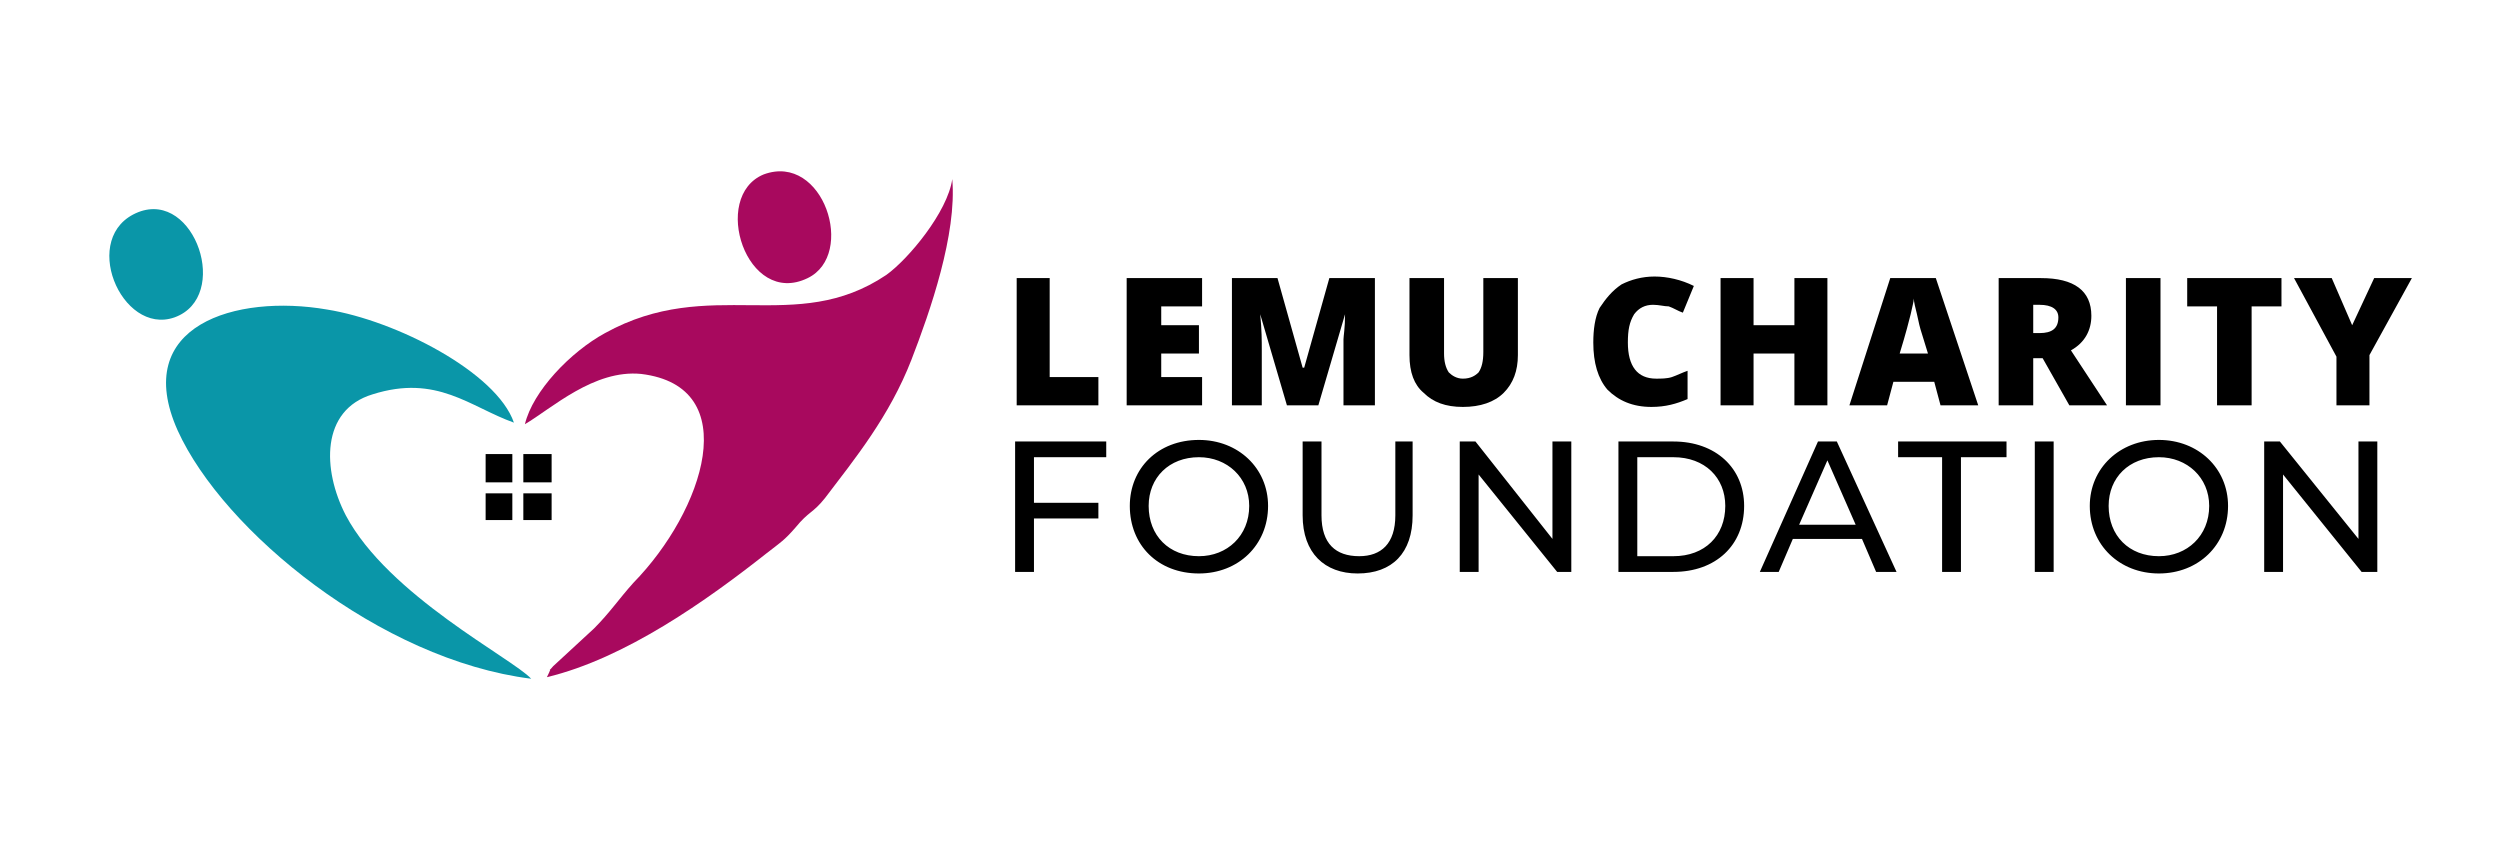
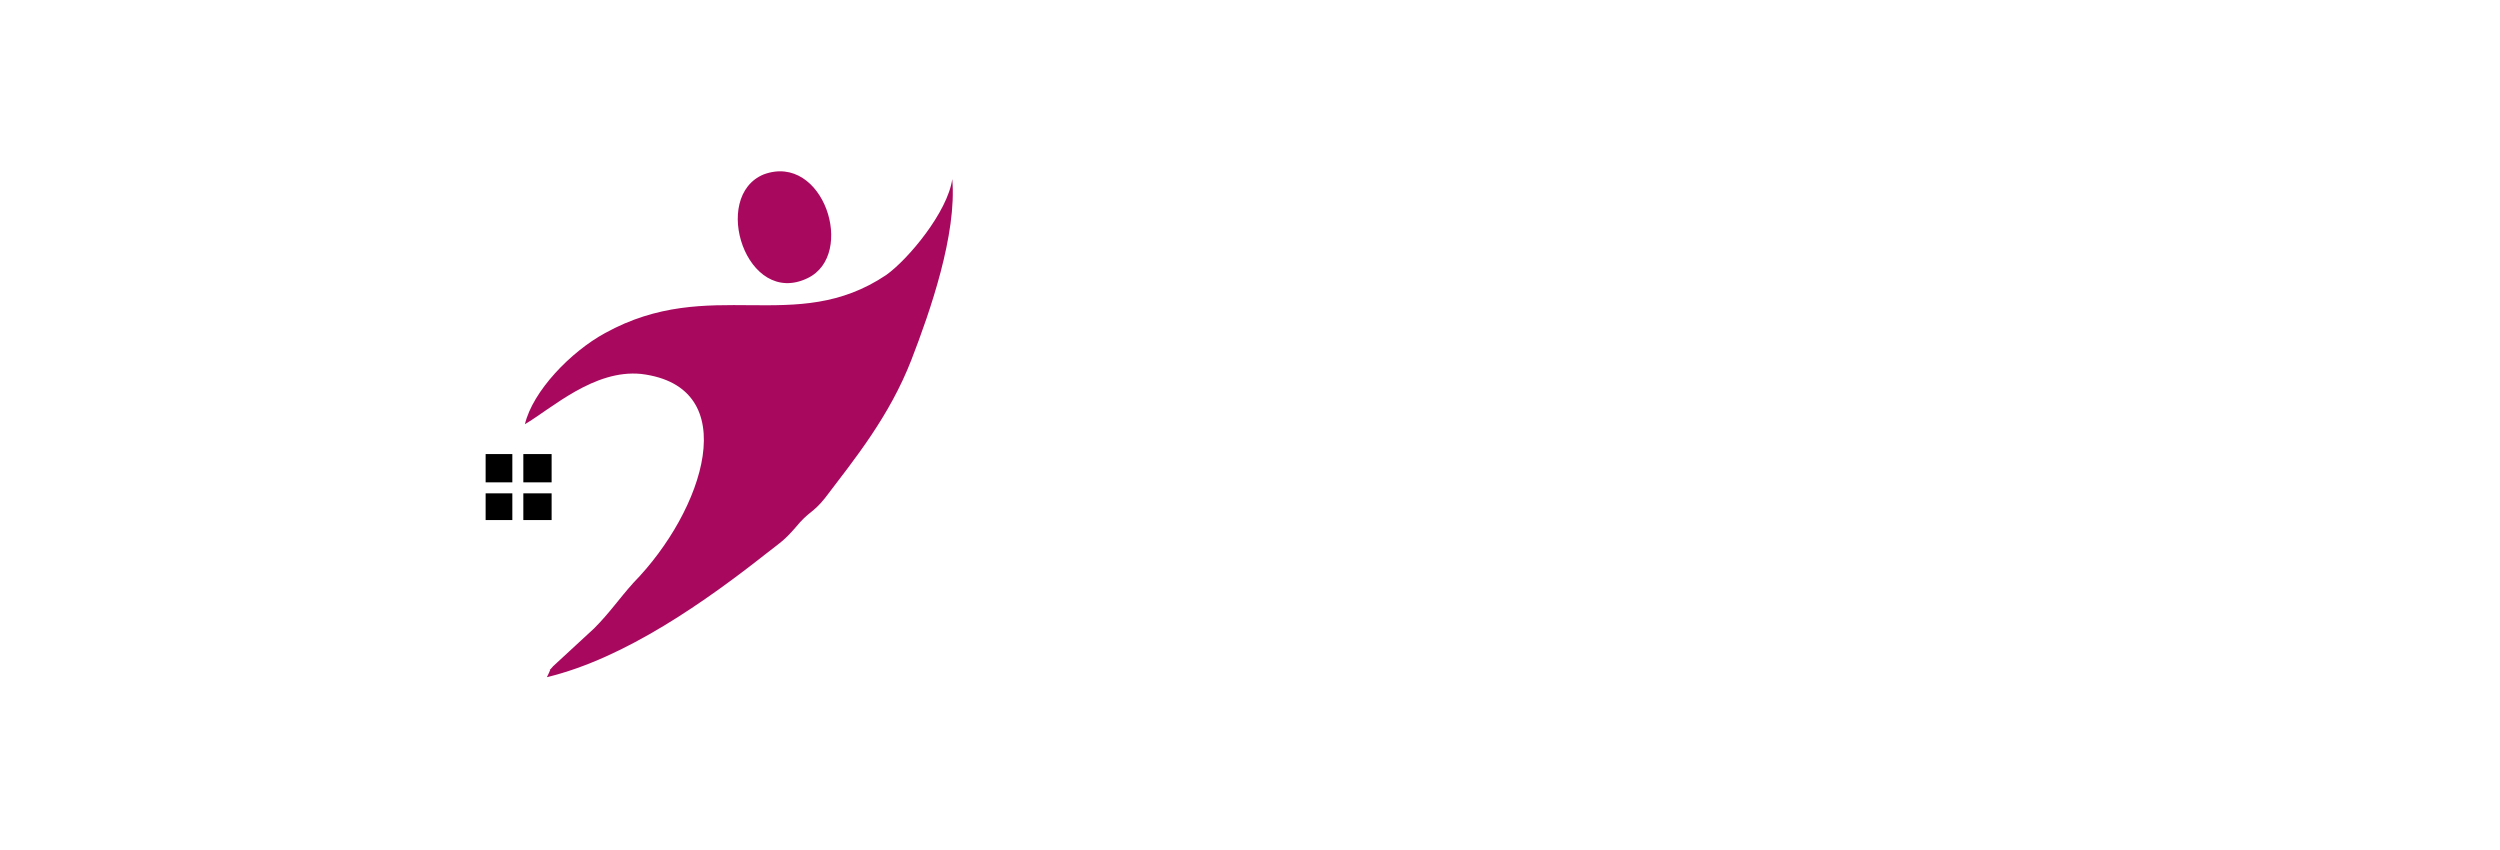
<svg xmlns="http://www.w3.org/2000/svg" xml:space="preserve" width="150px" height="51px" version="1.0" style="shape-rendering:geometricPrecision; text-rendering:geometricPrecision; image-rendering:optimizeQuality; fill-rule:evenodd; clip-rule:evenodd" viewBox="0 0 15.91 5.41">
  <defs>
    <style type="text/css">
   
    .fil0 {fill:none}
    .fil3 {fill:black}
    .fil2 {fill:#0A96A8}
    .fil1 {fill:#A8095E}
    .fil4 {fill:black;fill-rule:nonzero}
   
  </style>
  </defs>
  <g id="Layer_x0020_1">
    <rect class="fil0" width="15.91" height="5.41" />
    <g id="_160401612560">
      <path class="fil1" d="M3.34 2.7c0.17,-0.1 0.44,-0.35 0.74,-0.32 0.66,0.08 0.4,0.87 -0.05,1.33 -0.09,0.1 -0.15,0.19 -0.25,0.29l-0.26 0.24c-0.05,0.06 0.01,-0.03 -0.04,0.07 0.5,-0.12 1.02,-0.49 1.4,-0.79 0.09,-0.07 0.11,-0.08 0.18,-0.16 0.09,-0.11 0.11,-0.09 0.19,-0.19 0.19,-0.25 0.41,-0.52 0.55,-0.88 0.12,-0.31 0.29,-0.8 0.26,-1.15 -0.03,0.21 -0.28,0.51 -0.42,0.61 -0.58,0.39 -1.12,0 -1.79,0.37 -0.22,0.12 -0.46,0.37 -0.51,0.58zm1.52 -1.59c-0.34,0.14 -0.11,0.85 0.28,0.66 0.31,-0.15 0.1,-0.8 -0.28,-0.66z" />
-       <path class="fil2" d="M0.88 1.35c-0.38,0.15 -0.11,0.79 0.23,0.67 0.36,-0.13 0.13,-0.81 -0.23,-0.67zm2.5 2.97c-0.12,-0.13 -0.91,-0.53 -1.18,-1.04 -0.15,-0.29 -0.16,-0.67 0.17,-0.77 0.41,-0.13 0.62,0.08 0.9,0.18 -0.11,-0.32 -0.75,-0.65 -1.19,-0.72 -0.58,-0.1 -1.25,0.1 -0.95,0.77 0.29,0.64 1.29,1.46 2.25,1.58z" />
      <path class="fil3" d="M3.09 3.07l0.17 0 0 -0.18 -0.17 0 0 0.18zm0.24 0.24l0.18 0 0 -0.17 -0.18 0 0 0.17zm0 -0.24l0.18 0 0 -0.18 -0.18 0 0 0.18zm-0.24 0.24l0.17 0 0 -0.17 -0.17 0 0 0.17z" />
    </g>
-     <path class="fil4" d="M6.47 2.58l0 -0.81 0.21 0 0 0.63 0.31 0 0 0.18 -0.52 0zm1.18 0l-0.48 0 0 -0.81 0.48 0 0 0.18 -0.26 0 0 0.12 0.24 0 0 0.18 -0.24 0 0 0.15 0.26 0 0 0.18zm0.54 0l-0.17 -0.58 0 0c0.01,0.1 0.01,0.17 0.01,0.23l0 0.35 -0.19 0 0 -0.81 0.29 0 0.16 0.57 0.01 0 0.16 -0.57 0.29 0 0 0.81 -0.2 0 0 -0.35c0,-0.02 0,-0.04 0,-0.07 0,-0.02 0.01,-0.07 0.01,-0.16l0 0 -0.17 0.58 -0.2 0zm1.47 -0.81l0 0.49c0,0.1 -0.03,0.18 -0.09,0.24 -0.06,0.06 -0.15,0.09 -0.26,0.09 -0.11,0 -0.19,-0.03 -0.25,-0.09 -0.06,-0.05 -0.09,-0.13 -0.09,-0.24l0 -0.49 0.22 0 0 0.48c0,0.05 0.01,0.09 0.03,0.12 0.02,0.02 0.05,0.04 0.09,0.04 0.05,0 0.08,-0.02 0.1,-0.04 0.02,-0.03 0.03,-0.07 0.03,-0.13l0 -0.47 0.22 0z" />
-     <path class="fil4" d="M10.52 1.94c-0.05,0 -0.09,0.02 -0.12,0.06 -0.03,0.05 -0.04,0.1 -0.04,0.18 0,0.15 0.06,0.23 0.18,0.23 0.03,0 0.07,0 0.1,-0.01 0.03,-0.01 0.07,-0.03 0.1,-0.04l0 0.18c-0.07,0.03 -0.14,0.05 -0.23,0.05 -0.12,0 -0.21,-0.04 -0.28,-0.11 -0.06,-0.07 -0.09,-0.17 -0.09,-0.3 0,-0.08 0.01,-0.16 0.04,-0.22 0.04,-0.06 0.08,-0.11 0.14,-0.15 0.06,-0.03 0.13,-0.05 0.21,-0.05 0.08,0 0.17,0.02 0.25,0.06l-0.07 0.17c-0.03,-0.01 -0.06,-0.03 -0.09,-0.04 -0.03,0 -0.06,-0.01 -0.1,-0.01zm1.11 0.64l-0.21 0 0 -0.33 -0.26 0 0 0.33 -0.21 0 0 -0.81 0.21 0 0 0.3 0.26 0 0 -0.3 0.21 0 0 0.81zm0.72 0l-0.04 -0.15 -0.26 0 -0.04 0.15 -0.24 0 0.26 -0.81 0.29 0 0.27 0.81 -0.24 0zm-0.08 -0.33l-0.04 -0.13c-0.01,-0.03 -0.02,-0.07 -0.03,-0.12 -0.01,-0.04 -0.02,-0.08 -0.02,-0.1 0,0.02 -0.01,0.05 -0.02,0.1 -0.01,0.04 -0.03,0.12 -0.07,0.25l0.18 0zm0.67 0.03l0 0.3 -0.22 0 0 -0.81 0.27 0c0.21,0 0.32,0.08 0.32,0.24 0,0.09 -0.04,0.17 -0.13,0.22l0.23 0.35 -0.24 0 -0.17 -0.3 -0.06 0zm0 -0.16l0.04 0c0.08,0 0.12,-0.03 0.12,-0.1 0,-0.05 -0.04,-0.08 -0.12,-0.08l-0.04 0 0 0.18zm0.59 0.46l0 -0.81 0.22 0 0 0.81 -0.22 0zm0.8 0l-0.22 0 0 -0.63 -0.19 0 0 -0.18 0.6 0 0 0.18 -0.19 0 0 0.63zm0.64 -0.51l0.14 -0.3 0.24 0 -0.27 0.49 0 0.32 -0.21 0 0 -0.31 -0.27 -0.5 0.24 0 0.13 0.3z" />
-     <path class="fil4" d="M7.04 2.91l0 -0.1 -0.58 0 0 0.83 0.12 0 0 -0.34 0.41 0 0 -0.1 -0.41 0 0 -0.29 0.46 0zm0.59 0.74c0.25,0 0.44,-0.18 0.44,-0.43 0,-0.24 -0.19,-0.42 -0.44,-0.42 -0.26,0 -0.44,0.18 -0.44,0.42 0,0.25 0.18,0.43 0.44,0.43zm0 -0.11c-0.19,0 -0.32,-0.13 -0.32,-0.32 0,-0.18 0.13,-0.31 0.32,-0.31 0.18,0 0.32,0.13 0.32,0.31 0,0.19 -0.14,0.32 -0.32,0.32zm1.01 0.11c0.22,0 0.35,-0.13 0.35,-0.37l0 -0.47 -0.11 0 0 0.47c0,0.18 -0.09,0.26 -0.23,0.26 -0.15,0 -0.24,-0.08 -0.24,-0.26l0 -0.47 -0.12 0 0 0.47c0,0.24 0.14,0.37 0.35,0.37zm1.24 -0.84l0 0.62 -0.49 -0.62 -0.1 0 0 0.83 0.12 0 0 -0.62 0.5 0.62 0.09 0 0 -0.83 -0.12 0zm0.42 0.83l0.35 0c0.27,0 0.45,-0.17 0.45,-0.42 0,-0.24 -0.18,-0.41 -0.45,-0.41l-0.35 0 0 0.83zm0.12 -0.1l0 -0.63 0.23 0c0.2,0 0.33,0.13 0.33,0.31 0,0.19 -0.13,0.32 -0.33,0.32l-0.23 0zm1.52 0.1l0.13 0 -0.38 -0.83 -0.12 0 -0.37 0.83 0.12 0 0.09 -0.21 0.44 0 0.09 0.21zm-0.49 -0.3l0.18 -0.41 0.18 0.41 -0.36 0zm0.91 0.3l0.12 0 0 -0.73 0.29 0 0 -0.1 -0.69 0 0 0.1 0.28 0 0 0.73zm0.59 0l0.12 0 0 -0.83 -0.12 0 0 0.83zm0.79 0.01c0.25,0 0.44,-0.18 0.44,-0.43 0,-0.24 -0.19,-0.42 -0.44,-0.42 -0.25,0 -0.44,0.18 -0.44,0.42 0,0.25 0.19,0.43 0.44,0.43zm0 -0.11c-0.19,0 -0.32,-0.13 -0.32,-0.32 0,-0.18 0.13,-0.31 0.32,-0.31 0.18,0 0.32,0.13 0.32,0.31 0,0.19 -0.14,0.32 -0.32,0.32zm1.27 -0.73l0 0.62 -0.5 -0.62 -0.1 0 0 0.83 0.12 0 0 -0.62 0.5 0.62 0.1 0 0 -0.83 -0.12 0z" />
  </g>
</svg>